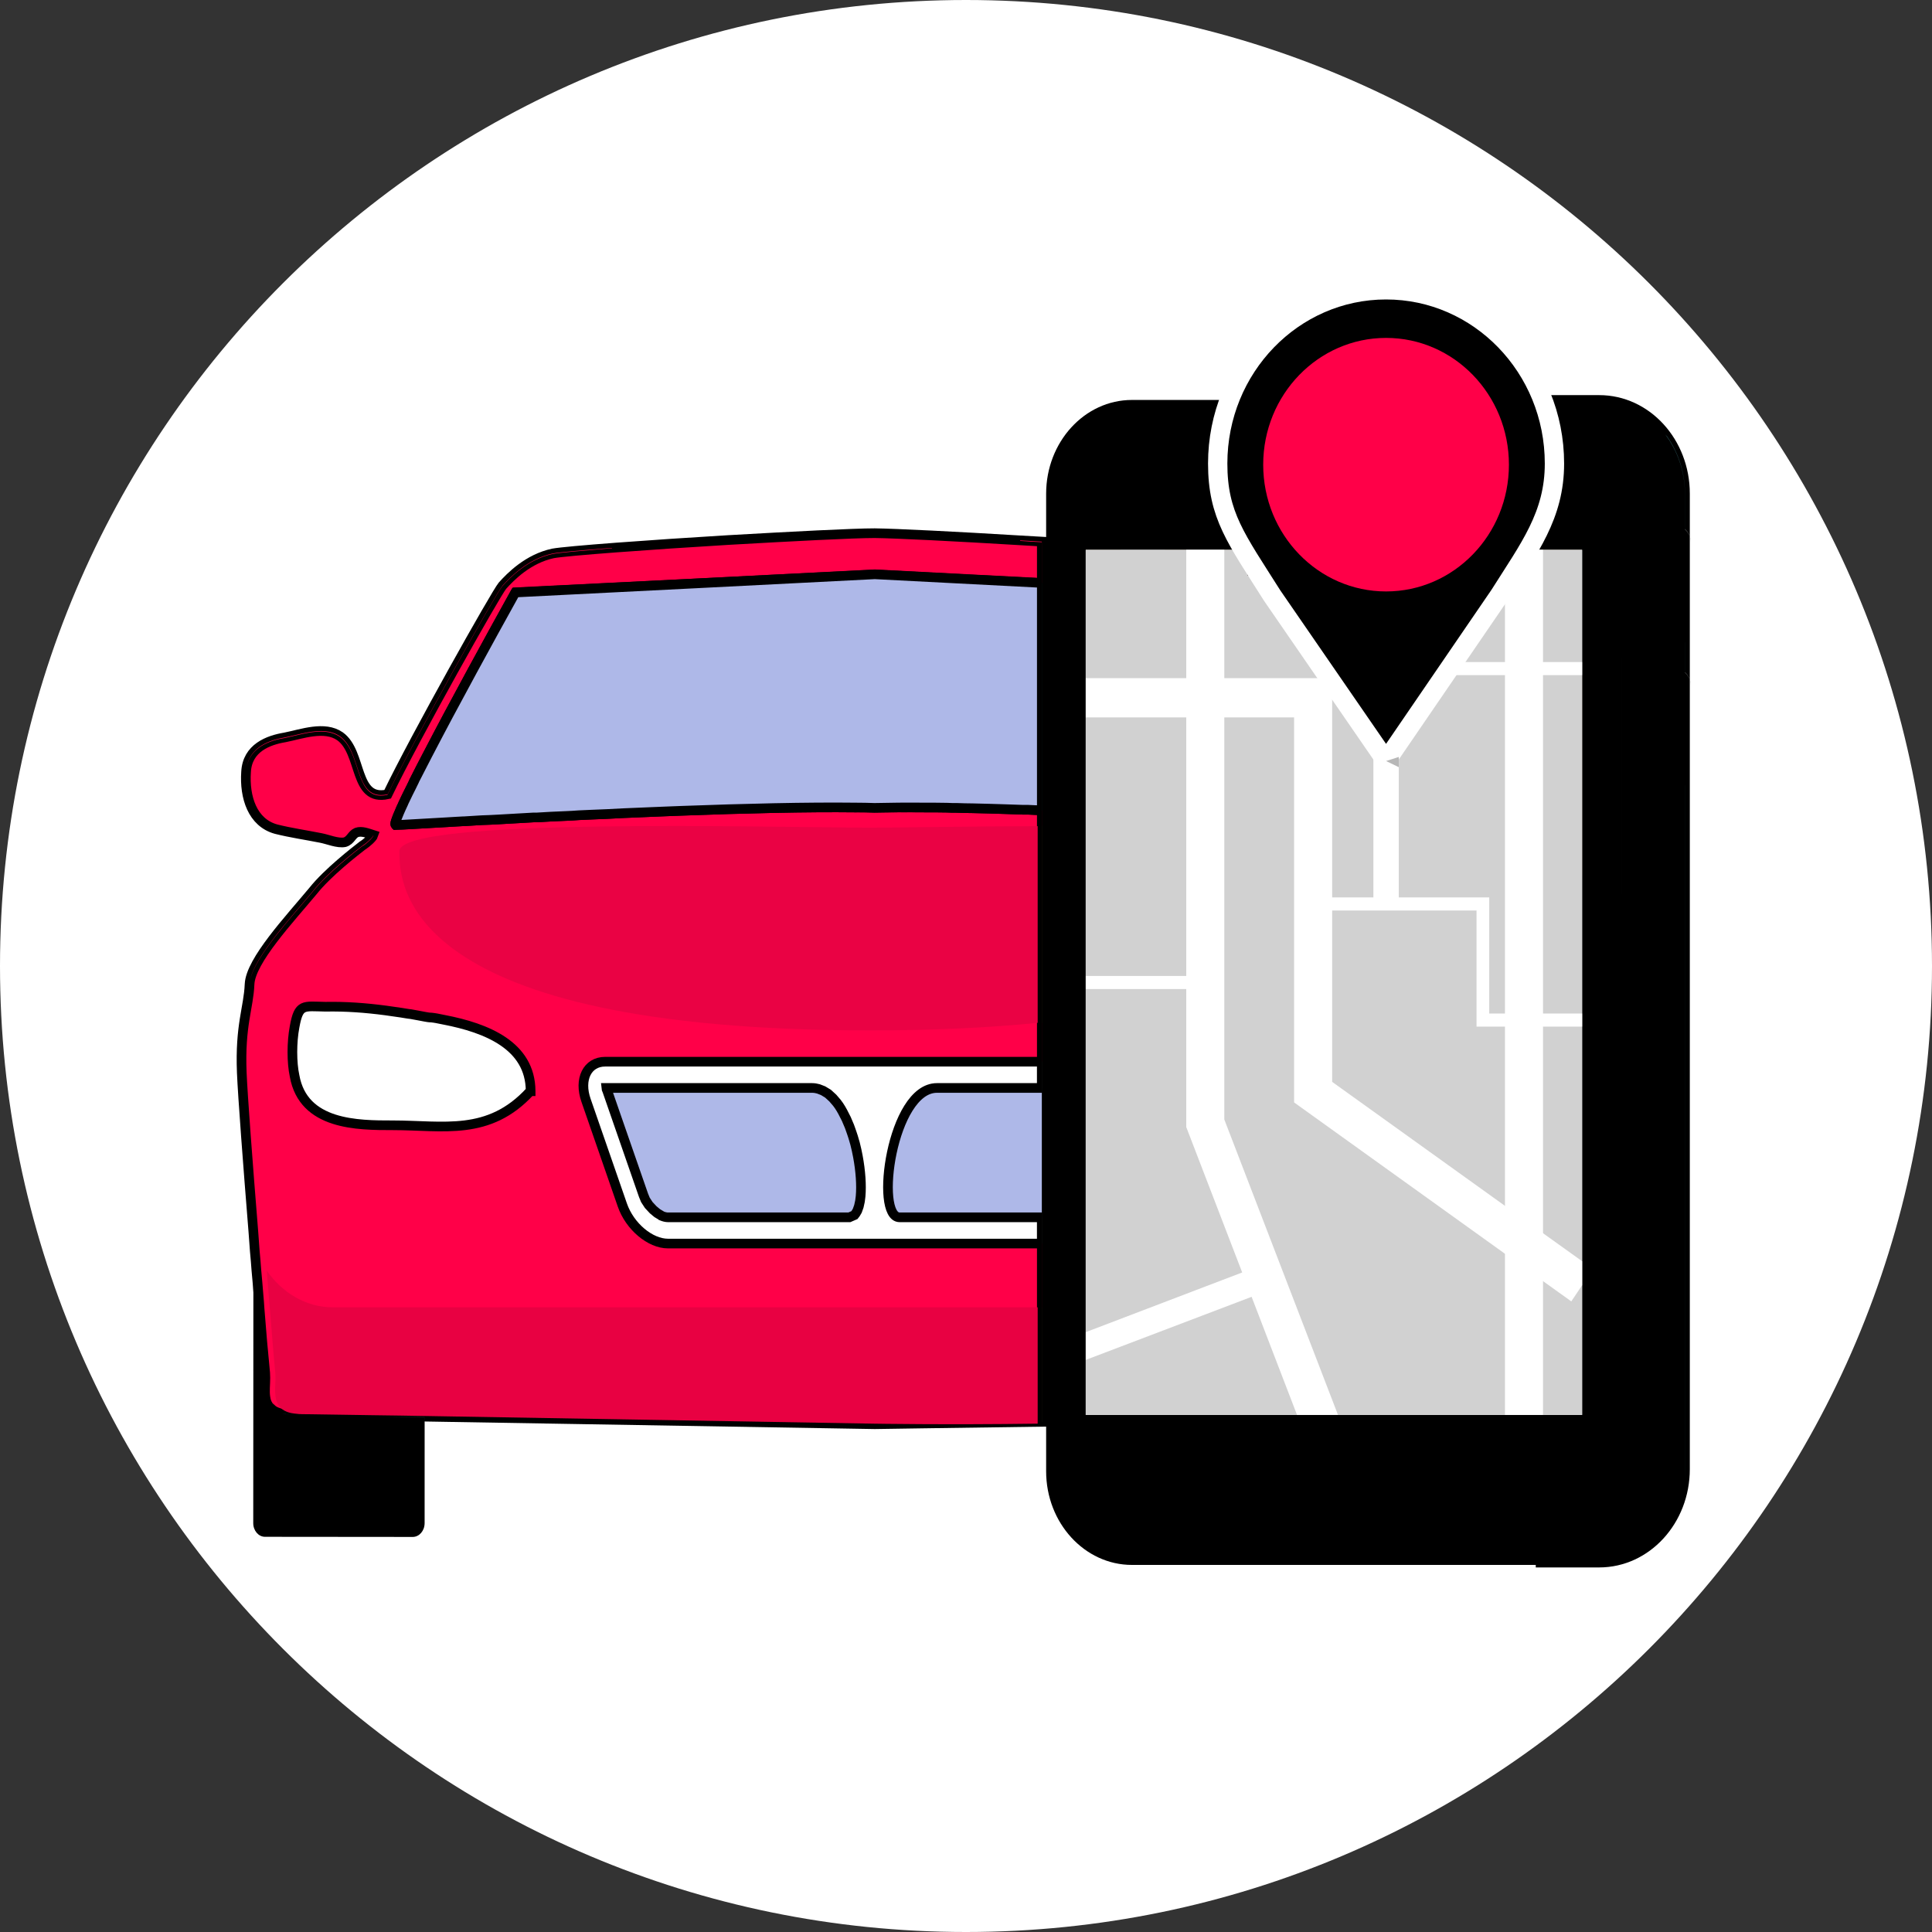
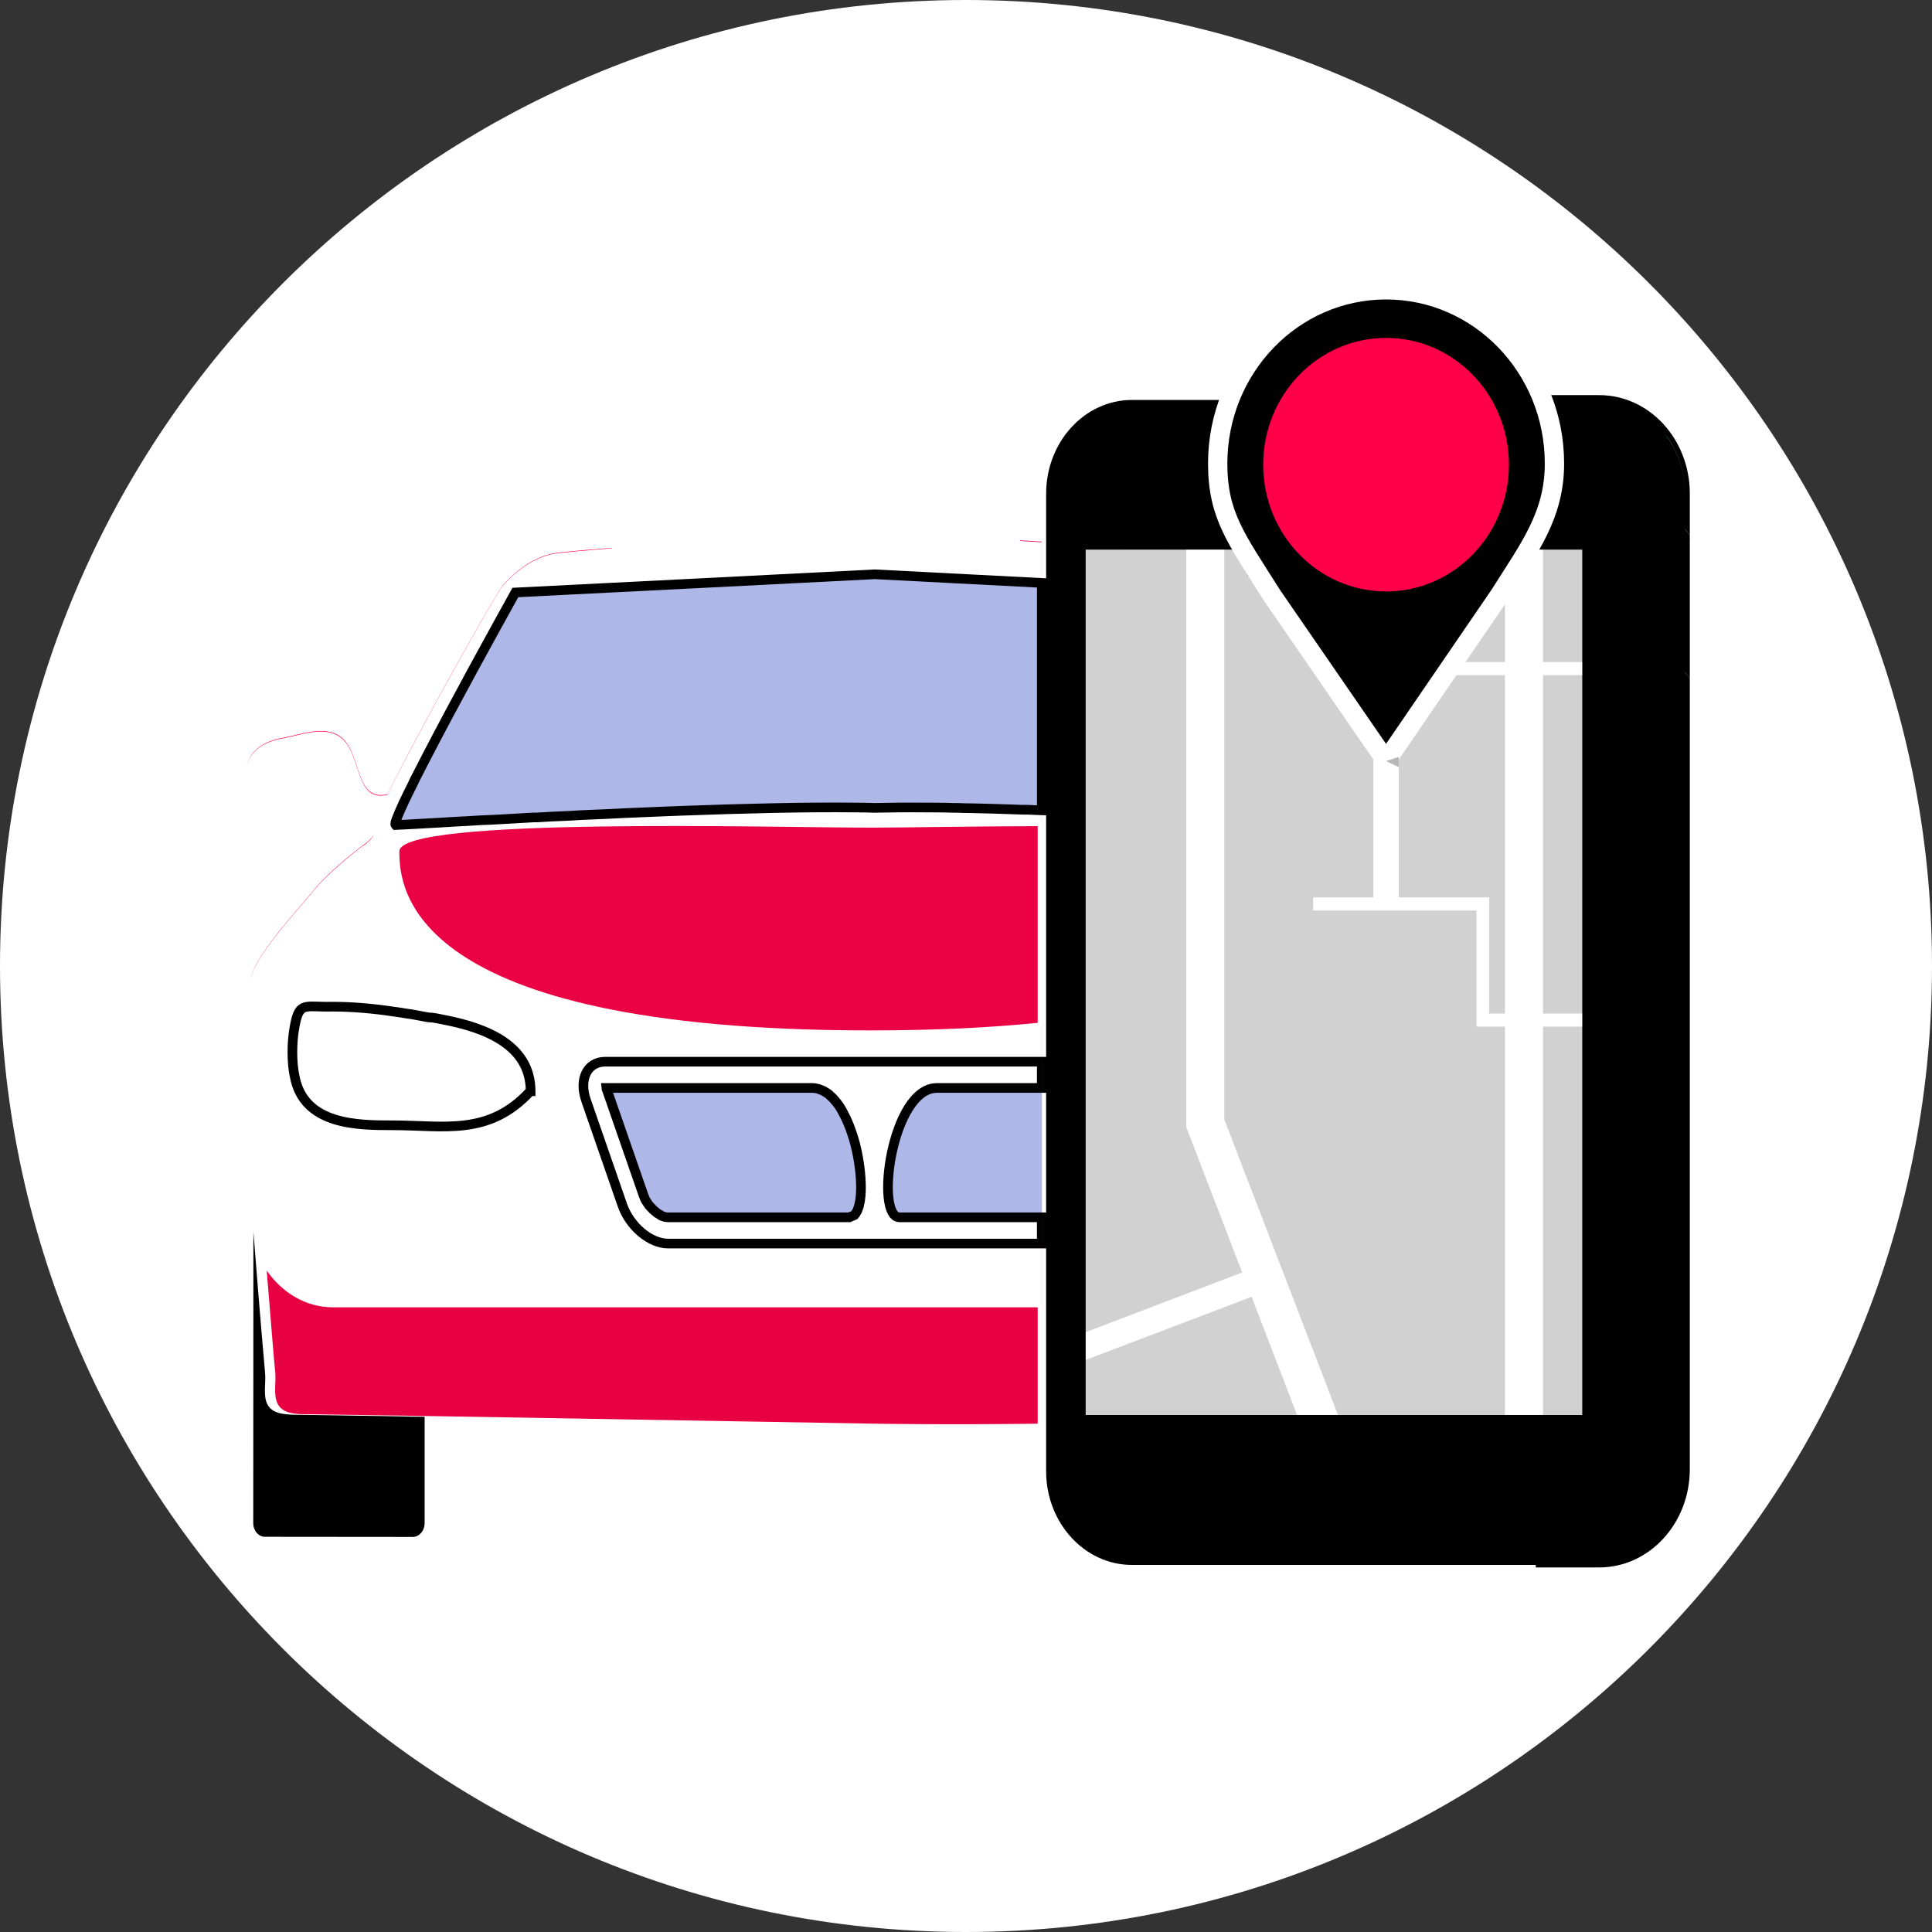
<svg xmlns="http://www.w3.org/2000/svg" style="isolation:isolate" viewBox="129 236 200 200" width="200" height="200">
  <rect x="129" y="236" width="200" height="200" fill="#333333" stroke="none" />
  <g id="Group">
    <path d=" M 129 336 C 129 280.808 173.808 236 229 236 C 284.192 236 329 280.808 329 336 C 329 391.192 284.192 436 229 436 C 173.808 436 129 391.192 129 336 Z " fill="rgb(255,255,255)" />
    <path d=" M 292.776 382.469 L 241.395 382.469 L 241.395 292.919 L 292.776 292.919 L 292.776 382.469 Z  M 287.982 277.403 L 246.176 277.403 C 241.276 277.403 237.296 281.755 237.296 287.109 L 237.296 388.309 C 237.296 393.65 241.276 398 246.176 398 L 287.982 398 C 292.895 398 296.86 393.65 296.86 388.309 L 296.86 287.109 C 296.86 281.755 292.895 277.403 287.982 277.403 Z " fill="rgb(0,0,0)" />
    <path d=" M 292.782 292.925 L 292.782 382.475 L 241.393 382.475 L 241.393 292.925 L 292.782 292.925 Z " fill="rgb(209,209,209)" />
    <path d=" M 277.558 285.259 C 277.558 285.887 277.063 286.398 276.454 286.398 L 257.709 286.398 C 257.103 286.398 256.605 285.887 256.605 285.259 C 256.605 284.635 257.103 284.126 257.709 284.126 L 276.454 284.126 C 277.063 284.126 277.558 284.635 277.558 285.259 Z " fill="rgb(47,125,132)" />
    <path d=" M 303.428 287.09 L 303.428 388.089 C 303.428 393.419 299.461 397.76 294.55 397.76 L 287.982 397.76 C 292.895 397.76 296.86 393.419 296.86 388.089 L 296.86 287.09 C 296.86 281.746 292.895 277.403 287.982 277.403 L 294.55 277.403 C 299.461 277.403 303.428 281.746 303.428 287.09 Z " fill="rgb(0,0,0)" vector-effect="non-scaling-stroke" stroke-width="1" stroke="rgb(0,0,0)" stroke-linejoin="miter" stroke-linecap="square" stroke-miterlimit="3" />
-     <path d=" M 292.778 366.56 L 292.778 369.054 L 291.66 370.72 L 288.732 368.62 L 284.793 365.789 L 262.964 350.122 L 262.964 310.267 L 241.399 310.267 L 241.399 306.202 L 266.904 306.202 L 266.904 347.994 L 284.793 360.829 L 288.732 363.66 L 292.778 366.56 Z " fill="rgb(255,255,255)" />
    <path d=" M 292.778 340.92 L 292.778 342.275 L 281.851 342.275 L 281.851 330.255 L 264.934 330.255 L 264.934 328.9 L 283.164 328.9 L 283.164 340.92 L 292.778 340.92 Z " fill="rgb(255,255,255)" />
    <path d=" M 267.507 382.469 L 263.266 382.469 L 258.566 370.247 L 257.592 367.725 L 251.8 352.671 L 251.8 292.919 L 255.739 292.919 L 255.739 351.885 L 267.507 382.469 Z " fill="rgb(255,255,255)" />
    <path d=" M 260.376 369.553 L 258.566 370.247 L 241.399 376.776 L 241.399 373.903 L 257.592 367.725 L 259.472 367.006 L 260.376 369.553 Z " fill="rgb(255,255,255)" />
-     <path d=" M 241.399 337.032 L 246.599 337.032 L 251.8 337.032 L 253.77 337.032 L 253.77 338.387 L 251.8 338.387 L 241.399 338.387 L 241.399 337.032 Z " fill="rgb(255,255,255)" />
    <path d=" M 271.172 292.919 L 271.172 328.902 L 271.172 329.579 L 273.801 329.579 L 273.801 328.902 L 273.801 305.889 L 273.801 304.536 L 273.801 292.919 L 271.172 292.919 Z " fill="rgb(255,255,255)" />
    <path d=" M 292.778 304.536 L 292.778 305.889 L 272.486 305.889 L 272.486 304.536 L 292.778 304.536 Z " fill="rgb(255,255,255)" />
    <path d=" M 288.732 292.919 L 288.732 382.469 L 284.793 382.469 L 284.793 292.919 L 288.732 292.919 Z " fill="rgb(255,255,255)" />
    <path d=" M 251.8 292.925 L 249.574 292.925 L 249.574 292.919 L 251.8 292.919 L 251.8 292.925 Z  M 245.007 292.925 L 241.395 292.925 L 241.395 292.919 L 245.007 292.919 L 245.007 292.925 Z " fill="rgb(146,118,60)" />
    <path d=" M 257.721 292.925 L 255.739 292.925 L 255.739 292.919 L 257.719 292.919 C 257.719 292.921 257.721 292.923 257.721 292.925 Z " fill="rgb(146,118,60)" />
    <path d=" M 259.384 295.592 L 258.137 295.592 L 258.137 293.615 C 258.518 294.235 258.932 294.887 259.384 295.592 Z " fill="rgb(102,85,84)" />
    <path d=" M 292.776 292.925 L 288.732 292.925 L 288.732 292.919 L 292.776 292.919 L 292.776 292.925 Z " fill="rgb(146,118,60)" />
    <path d=" M 292.787 295.592 L 292.782 295.592 L 292.782 292.925 L 292.776 292.925 L 292.776 292.919 L 292.787 292.919 L 292.787 295.592 Z " fill="rgb(46,97,103)" />
    <path d=" M 289.917 283.983 C 289.917 289.354 287.321 292.711 284.222 297.622 L 272.486 314.773 L 260.706 297.672 C 256.962 291.745 255.056 289.354 255.056 283.983 C 255.056 274.053 262.861 266 272.486 266 C 282.112 266 289.917 274.053 289.917 283.983 Z " fill="rgb(0,0,0)" vector-effect="non-scaling-stroke" stroke-width="2" stroke="rgb(255,255,255)" stroke-linejoin="miter" stroke-linecap="square" stroke-miterlimit="3" />
    <path d=" M 285.203 284.104 C 285.203 291.351 279.511 297.226 272.486 297.226 C 265.462 297.226 259.766 291.351 259.766 284.104 C 259.766 276.856 265.462 270.98 272.486 270.98 C 279.511 270.98 285.203 276.856 285.203 284.104 Z " fill="rgb(255,0,72)" />
    <path d=" M 273.801 315.417 L 272.486 314.781 L 273.801 314.359 L 273.801 315.417 Z " fill="rgb(183,183,183)" />
    <path d=" M 292.782 326.641 L 292.778 326.64 L 292.778 305.889 L 292.782 305.887 L 292.782 326.641 Z " fill="rgb(160,116,59)" />
    <path d=" M 296.862 328.549 L 296.86 328.547 L 296.86 304.114 L 296.862 304.114 L 296.862 328.549 Z " fill="rgb(44,94,98)" />
    <path d=" M 303.393 389.173 C 303.414 388.903 303.424 388.63 303.424 388.355 L 303.424 317.297 C 303.426 317.295 303.428 317.295 303.428 317.293 L 303.428 388.309 C 303.428 388.6 303.416 388.89 303.393 389.173 Z  M 303.428 305.588 C 303.426 305.588 303.426 305.586 303.424 305.586 L 303.424 302.482 C 303.426 302.48 303.428 302.478 303.428 302.478 L 303.428 305.588 Z  M 303.428 290.766 C 303.426 290.764 303.426 290.764 303.424 290.762 L 303.424 287.147 C 303.424 284.811 302.656 282.672 301.389 280.986 L 301.59 281.194 C 302.742 282.832 303.428 284.885 303.428 287.109 L 303.428 290.766 Z " fill="rgb(45,90,94)" />
    <path d=" M 304 292.081 C 304 291.566 303.77 291.109 303.424 290.814 L 303.424 290.762 C 303.426 290.764 303.426 290.764 303.428 290.766 C 303.777 291.065 304 291.519 304 292.026 L 304 292.081 Z " fill="rgb(110,111,111)" />
    <path d=" M 304 306.897 C 304 306.382 303.77 305.928 303.424 305.629 L 303.424 305.586 C 303.426 305.586 303.426 305.588 303.428 305.588 C 303.777 305.889 304 306.341 304 306.848 L 304 306.897 Z " fill="rgb(110,111,111)" />
-     <path d=" M 234.612 291.937 C 228.043 291.538 221.717 291.219 219.543 291.195 C 217.387 291.195 211.048 291.522 204.479 291.899 L 204.463 291.899 C 196.262 292.391 187.683 293.025 186.252 293.287 C 183.665 293.837 181.852 295.697 181.014 296.631 C 180.339 297.427 171.992 312.263 169.125 318.225 C 165.604 319.002 166.539 313.896 164.201 312.223 C 162.59 311.1 160.235 311.993 158.489 312.336 C 156.78 312.619 154.601 313.421 154.473 315.909 C 154.293 318.53 155.13 321.167 157.585 321.834 C 159.099 322.214 160.679 322.441 162.21 322.746 C 162.92 322.876 163.959 323.334 164.698 323.183 C 165.307 322.997 165.406 322.4 165.914 322.179 C 166.441 321.988 167.084 322.257 167.662 322.441 C 167.564 322.746 166.888 323.294 166.657 323.448 L 166.539 323.523 C 165.818 324.079 162.92 326.317 161.387 328.252 C 159.002 331.121 154.935 335.455 154.835 337.885 C 154.735 340.335 153.829 342.122 154.029 347.042 C 154.127 349.431 154.671 356.634 155.229 363.522 C 155.28 364.211 155.33 364.877 155.377 365.538 C 155.444 366.205 155.493 366.866 155.542 367.517 C 155.626 368.372 155.691 369.209 155.757 370.005 C 155.806 370.499 155.838 370.988 155.87 371.468 C 155.971 372.761 156.07 373.938 156.151 374.904 L 156.202 375.457 L 156.251 375.948 C 156.285 376.272 156.299 376.577 156.333 376.839 C 156.399 377.543 156.435 378.002 156.45 378.113 L 156.468 378.645 C 156.468 379.309 156.382 379.997 156.468 380.62 L 156.529 380.96 L 156.644 381.268 L 156.828 381.589 L 157.255 381.97 C 157.502 382.14 157.799 382.253 158.161 382.334 L 158.489 382.385 L 158.869 382.426 C 159.117 382.464 159.378 382.464 159.676 382.464 C 159.99 382.445 162.228 382.483 165.687 382.542 L 166.18 382.558 L 166.707 382.558 C 168.551 382.577 170.675 382.615 173.013 382.653 C 190.632 382.955 219.559 383.435 219.559 383.435 C 219.559 383.435 227.117 383.317 236.848 383.187 L 236.848 319.88 C 236.355 319.858 235.88 319.858 235.4 319.823 L 234.86 319.823 C 234.279 319.801 233.686 319.783 233.114 319.764 C 231.961 319.728 230.822 319.691 229.702 319.669 C 229.143 319.669 228.599 319.65 228.058 319.631 C 227.698 319.631 227.349 319.631 227.019 319.61 C 226.261 319.594 225.52 319.594 224.796 319.594 C 222.887 319.575 221.11 319.575 219.543 319.61 C 218.902 319.594 218.227 319.575 217.533 319.594 C 212.563 319.534 206.072 319.691 199.522 319.934 C 199.047 319.953 198.552 319.974 198.072 319.99 C 197.581 320.012 197.1 320.028 196.608 320.05 C 195.572 320.087 194.549 320.144 193.53 320.179 C 192.408 320.239 191.304 320.298 190.204 320.333 C 189.774 320.355 189.346 320.371 188.936 320.39 C 188.474 320.428 188.028 320.449 187.601 320.468 C 186.563 320.506 185.556 320.56 184.575 320.622 L 184.225 320.622 C 182.941 320.695 181.722 320.77 180.57 320.83 C 179.979 320.87 179.42 320.884 178.874 320.905 C 178.232 320.943 177.605 320.975 177.014 321.019 L 176.915 321.019 C 176.356 321.054 175.811 321.075 175.301 321.113 C 173.77 321.205 172.519 321.264 171.594 321.324 C 171.252 321.34 170.939 321.356 170.691 321.378 C 170.279 321.378 170.031 321.397 169.967 321.397 L 169.934 321.378 C 169.884 321.302 169.934 321.097 170.049 320.792 C 170.114 320.598 170.196 320.371 170.328 320.106 C 170.429 319.823 170.574 319.518 170.739 319.194 L 170.739 319.175 C 170.886 318.854 171.053 318.492 171.252 318.109 C 171.452 317.731 171.645 317.316 171.861 316.878 L 171.861 316.857 C 172.29 315.98 172.783 315.035 173.307 314.045 L 173.327 314.009 C 173.986 312.735 174.692 311.405 175.415 310.042 C 178.743 303.807 182.349 297.335 182.349 297.335 L 182.364 297.314 L 200.953 296.398 L 219.543 295.467 L 236.848 296.363 L 236.848 292.069 C 236.109 292.032 235.351 291.978 234.612 291.937 Z " fill="rgb(255,0,72)" vector-effect="non-scaling-stroke" stroke-width="1" stroke="rgb(0,0,0)" stroke-linejoin="miter" stroke-linecap="square" stroke-miterlimit="3" />
    <path d=" M 158.95 382.437 C 158.847 382.431 158.748 382.423 158.651 382.412 C 158.478 382.393 158.314 382.367 158.161 382.334 C 158.005 382.299 157.862 382.259 157.729 382.21 C 157.862 382.259 158.005 382.299 158.161 382.334 L 158.489 382.385 L 158.869 382.426 C 158.896 382.429 158.923 382.434 158.95 382.437 Z  M 157.203 381.924 C 157.143 381.878 157.087 381.827 157.034 381.773 L 157.203 381.924 Z " fill="rgb(86,175,197)" />
    <path d=" M 219.442 383.378 C 219.442 383.378 191.027 382.897 173.721 382.595 C 171.424 382.557 169.337 382.519 167.526 382.5 L 167.526 382.5 C 167.168 382.5 166.846 382.484 166.524 382.484 L 166.524 382.484 L 166.524 382.484 C 163.943 382.438 162.055 382.409 161.16 382.403 C 160.944 382.401 160.785 382.398 160.69 382.398 C 160.66 382.398 160.636 382.398 160.618 382.398 C 160.366 382.398 160.129 382.393 159.906 382.379 C 159.88 382.376 159.853 382.371 159.827 382.368 L 159.453 382.328 L 159.131 382.277 C 158.978 382.241 158.837 382.201 158.707 382.152 C 158.51 382.077 158.339 381.982 158.19 381.866 L 158.025 381.715 C 157.889 381.575 157.779 381.407 157.692 381.21 C 157.302 380.279 157.594 379.1 157.496 378.077 C 157.436 377.637 157.06 373.081 156.611 367.532 C 158.227 369.853 160.7 371.332 163.435 371.332 L 236.42 371.332 L 236.42 383.378 C 226.864 383.507 219.442 383.378 219.442 383.378 Z " fill="rgb(232,1,66)" />
    <path d=" M 236.848 296.345 L 236.848 319.88 C 236.355 319.858 235.88 319.858 235.4 319.823 L 234.86 319.823 C 234.279 319.801 233.686 319.783 233.114 319.764 C 231.961 319.728 230.822 319.691 229.702 319.669 C 229.143 319.669 228.599 319.65 228.058 319.631 C 227.698 319.631 227.349 319.631 227.019 319.61 C 226.261 319.594 225.52 319.594 224.796 319.594 C 222.887 319.575 221.11 319.594 219.527 319.631 C 218.902 319.61 218.227 319.594 217.533 319.594 C 212.563 319.534 206.072 319.691 199.522 319.934 C 199.047 319.953 198.552 319.974 198.072 319.99 C 197.581 320.012 197.1 320.028 196.608 320.05 C 195.572 320.087 194.549 320.144 193.53 320.179 C 192.408 320.239 191.304 320.298 190.204 320.333 C 189.774 320.355 189.346 320.371 188.936 320.39 C 188.474 320.428 188.028 320.449 187.601 320.468 C 186.563 320.506 185.556 320.56 184.575 320.622 L 184.225 320.622 C 182.941 320.695 181.722 320.77 180.57 320.83 C 179.979 320.87 179.42 320.884 178.874 320.905 C 178.232 320.943 177.605 320.975 177.014 321.019 L 176.915 321.019 C 176.356 321.054 175.811 321.075 175.301 321.113 C 173.77 321.205 172.519 321.264 171.594 321.324 C 170.658 321.378 170.082 321.415 169.967 321.415 L 169.934 321.378 C 169.884 321.302 169.934 321.097 170.049 320.792 C 170.135 320.598 170.213 320.371 170.328 320.106 C 170.446 319.823 170.59 319.518 170.739 319.194 L 170.739 319.175 C 170.886 318.854 171.069 318.492 171.252 318.109 C 171.452 317.731 171.645 317.316 171.861 316.878 L 171.861 316.857 C 172.304 316.007 172.796 315.054 173.307 314.045 L 173.327 314.009 C 173.986 312.735 174.692 311.405 175.415 310.042 C 178.743 303.807 182.349 297.335 182.349 297.335 L 200.953 296.398 L 219.559 295.451 L 236.848 296.345 Z " fill="rgb(174,184,232)" vector-effect="non-scaling-stroke" stroke-width="1" stroke="rgb(0,0,0)" stroke-linejoin="miter" stroke-linecap="square" stroke-miterlimit="3" />
    <path d=" M 199.977 317.61 L 216.389 298.677 L 219.647 298.525 L 234.311 299.3 L 218.71 317.302 C 217.736 317.262 216.691 317.262 215.555 317.262 C 210.989 317.262 205.513 317.38 199.977 317.61 Z " fill="rgb(174,184,232)" />
    <path d=" M 159.494 347.374 C 160.402 352.489 166.039 352.489 169.666 352.489 C 174.901 352.489 179.602 353.649 183.897 348.961 L 183.93 348.961 L 183.93 348.926 C 183.897 344.241 179.398 342.419 174.97 341.569 L 174.768 341.528 C 174.398 341.45 174.027 341.374 173.66 341.337 C 173.425 341.337 173.225 341.296 173.023 341.261 C 172.517 341.177 172.05 341.064 171.544 340.986 C 171.179 340.951 170.838 340.875 170.539 340.834 C 169.935 340.754 169.398 340.675 168.929 340.603 C 166.845 340.327 164.798 340.176 162.683 340.216 C 160.402 340.176 159.929 339.871 159.494 342.303 C 159.193 343.893 159.193 345.984 159.494 347.374 Z " fill="rgb(255,255,255)" vector-effect="non-scaling-stroke" stroke-width="1" stroke="rgb(0,0,0)" stroke-linejoin="miter" stroke-linecap="square" stroke-miterlimit="3" />
    <path d=" M 172.956 382.666 L 172.954 393.697 C 172.95 394.471 172.4 395.095 171.74 395.103 L 156.429 395.089 C 155.76 395.089 155.218 394.453 155.216 393.678 L 155.234 363.522 C 155.797 370.739 156.382 377.584 156.439 378.113 C 156.541 379.171 156.235 380.345 156.633 381.271 C 157.048 382.215 158.06 382.456 159.675 382.456 C 160.167 382.448 165.558 382.553 172.956 382.666 Z " fill="rgb(0,0,0)" />
    <path d=" M 236.848 348.616 L 236.848 362.024 L 198.17 362.024 C 197.973 362.024 197.741 361.968 197.497 361.857 L 197.478 361.838 L 197.036 361.571 L 196.625 361.228 L 196.163 360.734 L 195.816 360.202 L 195.622 359.727 L 192.772 351.52 L 191.851 348.899 L 191.8 348.751 L 191.785 348.616 L 236.848 348.616 Z " fill="rgb(174,184,232)" />
    <path d=" M 197.474 361.847 L 197.032 361.58 L 196.62 361.238 L 196.159 360.744 L 195.812 360.212 L 195.617 359.737 L 192.767 351.529 L 191.859 348.909 L 191.796 348.76 L 191.78 348.625 L 201.402 348.625 L 213.069 348.625 C 213.301 348.625 213.513 348.663 213.725 348.722 L 214.206 348.909 L 214.714 349.216 L 214.732 349.232 L 215.211 349.67 L 215.637 350.166 C 215.933 350.541 216.197 351.003 216.425 351.473 C 216.56 351.705 216.676 351.969 216.772 352.215 C 216.888 352.46 216.988 352.728 217.084 353.016 L 217.2 353.351 L 217.314 353.696 L 217.514 354.385 C 217.63 354.838 217.729 355.275 217.811 355.729 C 218.09 357.23 218.189 358.695 218.09 359.831 L 218.025 360.347 L 217.909 360.876 L 217.745 361.335 L 217.578 361.618 L 217.448 361.788 L 216.925 362.017 L 198.151 362.017 C 197.952 362.017 197.724 361.961 197.492 361.866 L 197.474 361.847 Z  M 225.992 348.625 L 236.844 348.625 L 236.844 345.907 L 191.647 345.907 C 189.802 345.907 188.896 347.716 189.67 349.918 L 193.425 360.744 C 194.197 362.968 196.307 364.733 198.151 364.733 L 236.844 364.733 L 236.844 362.017 L 222.124 362.017 C 219.522 362.017 221.299 348.625 225.992 348.625 Z " fill="rgb(255,255,255)" vector-effect="non-scaling-stroke" stroke-width="1" stroke="rgb(0,0,0)" stroke-linejoin="miter" stroke-linecap="square" stroke-miterlimit="3" />
    <path d=" M 236.42 321.523 L 236.42 341.882 C 231.483 342.384 225.75 342.667 219.115 342.667 C 170.824 342.667 170.343 327.68 170.343 324.128 C 170.343 320.554 209.089 321.677 219.115 321.677 C 222.477 321.677 229.111 321.542 236.42 321.523 Z " fill="rgb(234,2,68)" />
    <path d=" M 181.952 318.428 L 198.266 299.608 L 210.484 298.989 L 194.138 317.845 C 189.809 318.039 185.613 318.231 181.952 318.428 Z " fill="rgb(174,184,232)" />
    <path d=" M 236.848 371.39 L 236.844 371.39 L 236.844 364.723 L 236.848 364.723 L 236.848 371.39 Z  M 236.848 345.898 L 236.844 345.898 L 236.844 341.871 C 236.846 341.868 236.846 341.868 236.848 341.868 L 236.848 345.898 Z  M 154.905 337.38 C 155.465 334.889 159.159 330.932 161.387 328.252 C 162.92 326.317 165.818 324.079 166.539 323.523 L 166.657 323.448 C 166.876 323.299 167.496 322.803 167.643 322.49 C 167.648 322.49 167.654 322.492 167.659 322.495 C 167.542 322.816 166.887 323.356 166.654 323.518 L 166.537 323.572 C 165.811 324.139 162.911 326.379 161.366 328.322 C 159.157 330.97 155.527 334.867 154.905 337.38 Z  M 236.844 321.51 L 236.844 319.88 C 236.846 319.88 236.846 319.88 236.848 319.88 L 236.848 321.51 C 236.846 321.51 236.846 321.51 236.844 321.51 Z  M 168.432 318.366 C 165.716 318.366 166.372 313.847 164.197 312.29 C 163.61 311.88 162.923 311.734 162.204 311.734 C 160.947 311.734 159.59 312.177 158.488 312.398 C 156.932 312.646 154.968 313.34 154.543 315.34 C 154.949 313.297 156.917 312.598 158.489 312.336 C 159.604 312.117 160.966 311.675 162.225 311.675 C 162.938 311.675 163.618 311.818 164.201 312.223 C 166.376 313.777 165.718 318.303 168.448 318.303 C 168.653 318.303 168.878 318.279 169.125 318.225 C 171.992 312.263 180.339 297.427 181.014 296.631 C 181.852 295.697 183.665 293.837 186.252 293.287 C 186.933 293.162 189.231 292.955 192.337 292.717 L 192.367 292.752 C 189.232 293.022 186.915 293.211 186.237 293.343 C 183.662 293.886 181.839 295.748 180.996 296.693 C 180.317 297.5 171.989 312.32 169.11 318.285 C 168.863 318.339 168.637 318.366 168.432 318.366 Z  M 236.848 296.345 L 236.844 296.345 L 236.844 292.131 C 236.095 292.102 235.349 292.048 234.597 291.994 C 234.605 291.975 234.609 291.956 234.616 291.937 C 235.353 291.978 236.111 292.032 236.848 292.069 L 236.848 296.345 Z " fill="rgb(255,0,72)" />
    <path d=" M 236.844 383.187 L 236.844 371.39 L 236.848 371.39 L 236.848 383.187 C 236.846 383.187 236.846 383.187 236.844 383.187 Z " fill="rgb(155,127,62)" />
    <path d=" M 236.848 319.88 L 236.848 319.88 C 236.846 319.88 236.846 319.88 236.844 319.88 L 236.844 296.345 L 236.848 296.345 L 236.848 319.88 Z " fill="rgb(44,96,100)" />
    <path d=" M 172.943 393.88 C 172.946 393.837 172.948 393.791 172.948 393.748 L 172.948 382.734 C 171.566 382.709 170.234 382.68 169.016 382.655 C 170.245 382.655 171.567 382.68 172.956 382.707 L 172.954 393.697 C 172.954 393.759 172.95 393.821 172.943 393.88 Z  M 155.224 379.573 L 155.234 363.835 L 155.236 363.87 L 155.224 379.573 Z " fill="rgb(55,55,55)" />
    <path d=" M 236.848 362.008 L 236.844 362.008 L 236.844 348.616 L 236.848 348.616 L 236.848 362.008 Z " fill="rgb(89,103,105)" />
    <path d=" M 236.848 364.723 L 236.848 364.723 L 236.844 364.723 L 236.844 362.008 L 236.848 362.008 L 236.848 364.723 Z  M 236.848 348.616 L 236.848 348.616 L 236.844 348.616 L 236.844 345.898 L 236.848 345.898 L 236.848 348.616 Z " fill="rgb(156,156,156)" />
    <path d=" M 236.844 341.871 L 236.844 321.51 C 236.846 321.51 236.846 321.51 236.848 321.51 L 236.848 321.51 L 236.848 341.868 L 236.848 341.868 C 236.846 341.868 236.846 341.868 236.844 341.871 Z " fill="rgb(170,149,65)" />
  </g>
</svg>